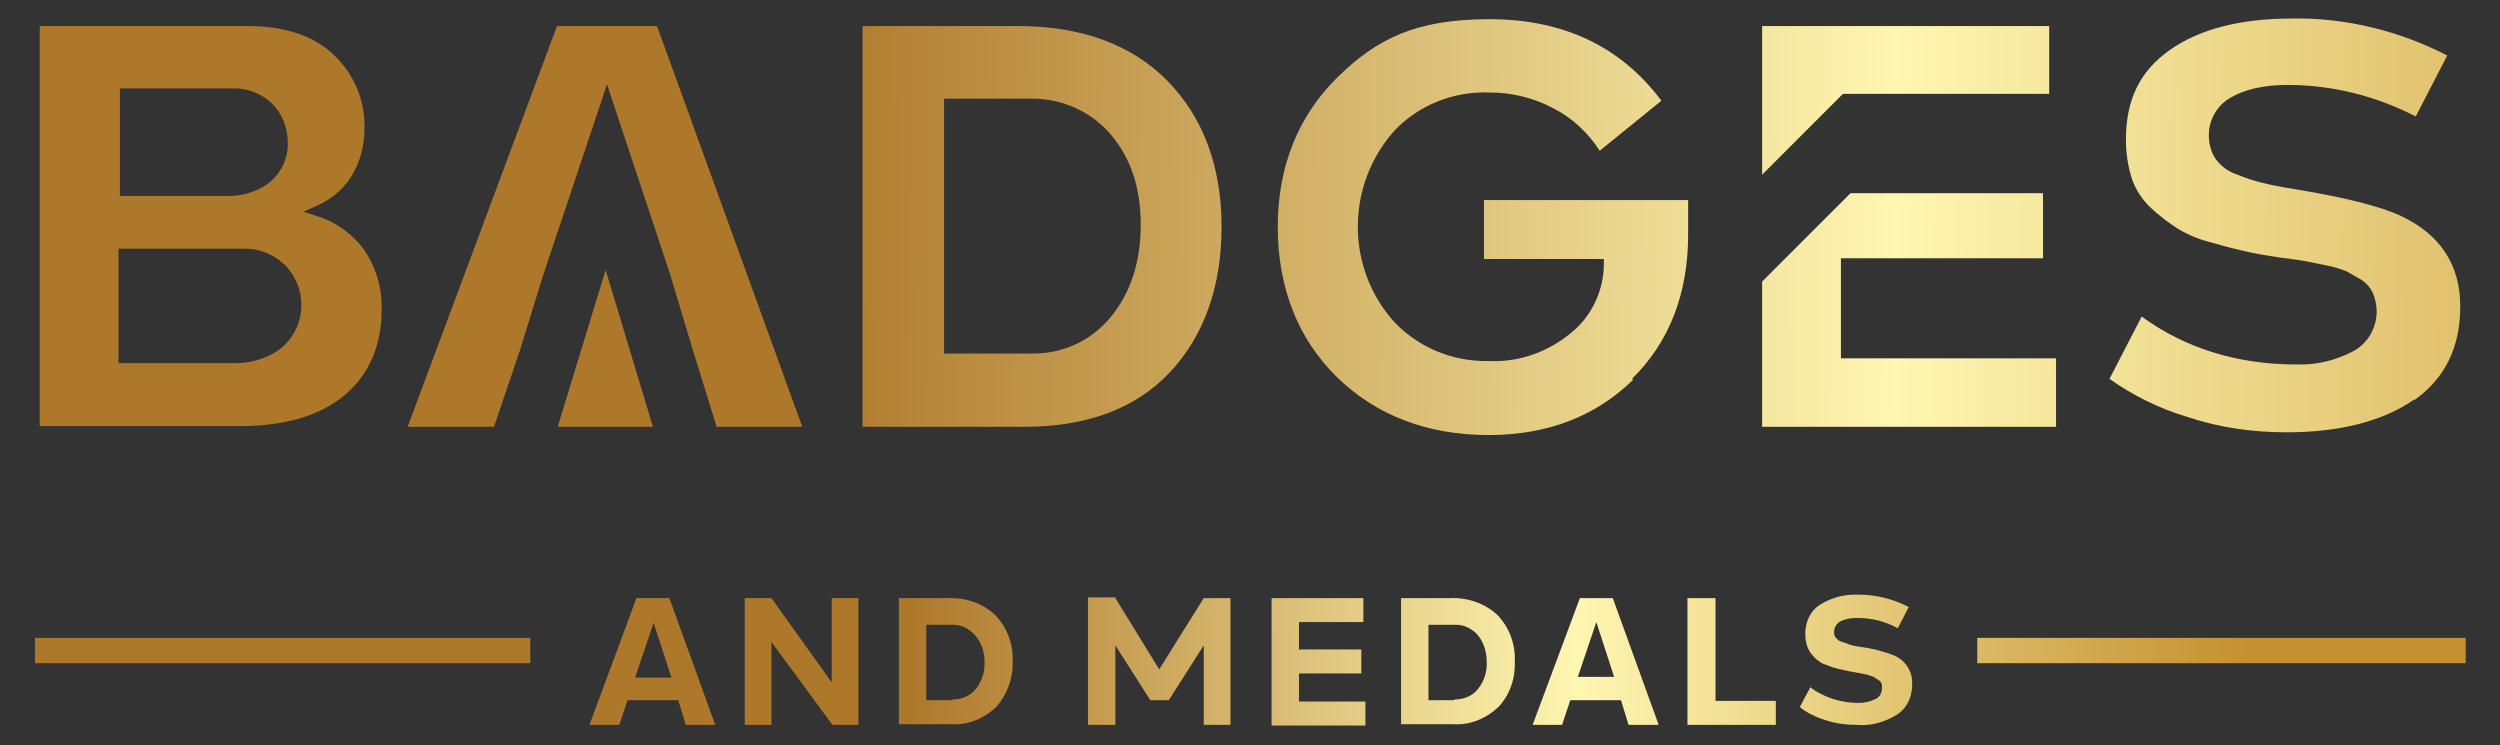
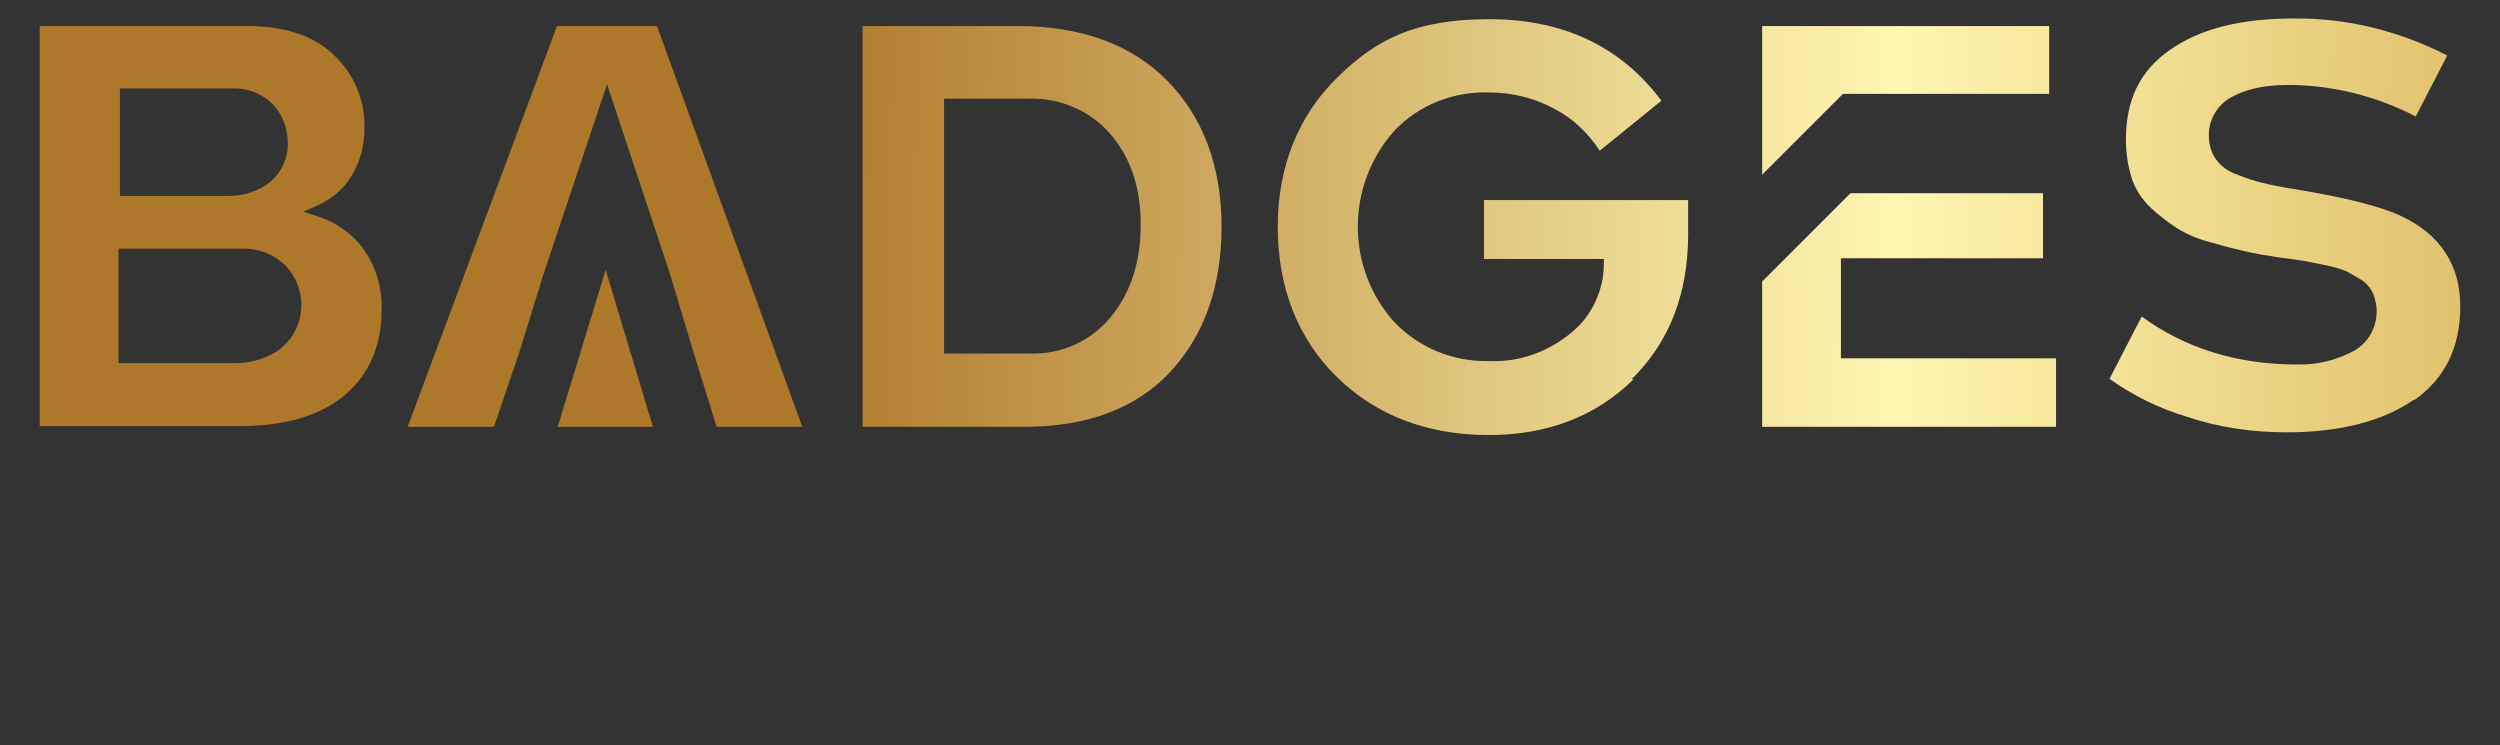
<svg xmlns="http://www.w3.org/2000/svg" id="Capa_1" version="1.1" viewBox="0 0 364.9 108.8">
  <rect x="0" y="0" width="364.9" height="108.8" fill="#333333" stroke="none" />
  <defs>
    <style>
      .st0 {
        fill: url(#linear-gradient1);
      }

      .st1 {
        fill: url(#linear-gradient);
      }
    </style>
    <linearGradient id="linear-gradient" x1="328.5" y1="-214.7" x2="1.8" y2="-216.7" gradientTransform="translate(0 -118.9) scale(1 -1)" gradientUnits="userSpaceOnUse">
      <stop offset="0" stop-color="#c5902f" />
      <stop offset=".3" stop-color="#fef6b1" />
      <stop offset=".6" stop-color="#ae782b" />
    </linearGradient>
    <linearGradient id="linear-gradient1" x1="436.6" y1="-153.4" x2="-96.3" y2="-149.5" gradientTransform="translate(0 -118.9) scale(1 -1)" gradientUnits="userSpaceOnUse">
      <stop offset="0" stop-color="#c5902f" />
      <stop offset=".3" stop-color="#fef6b1" />
      <stop offset=".6" stop-color="#ae782b" />
    </linearGradient>
  </defs>
-   <path class="st1" d="M86,105.9l6.9-18.6h4.8l6.7,18.5h-4.3l-1.1-3.6h-7.4l-1.2,3.6h-4.4ZM92.7,98.9h5.3l-2.6-8-2.7,8ZM108.7,105.9v-18.6h3.9l8.8,12.3v-12.3h3.9v18.5h-3.8l-8.9-12.1v12.1h-3.9ZM131.2,87.3h7.2c2.6-.1,5.1.8,6.9,2.5,1.7,1.8,2.6,4.2,2.5,6.7.1,2.5-.8,4.9-2.4,6.7-1.8,1.7-4.2,2.7-6.7,2.5h-7.5v-18.5ZM139,102.1c1.3,0,2.6-.5,3.4-1.5.9-1.1,1.4-2.6,1.3-4,0-1.4-.4-2.8-1.4-3.9-.9-1-2.1-1.6-3.5-1.5h-3.6v11h3.7ZM162.8,87.3l6.4,10.4,6.5-10.4h3.9v18.5h-3.9v-11.6l-5.1,8h-2.7l-5.1-8v11.6h-4v-18.6h4ZM185.6,105.8v-18.5h13.4v3.5h-9.4v4h9.1v3.5h-9.1v4.1h9.7v3.5h-13.7ZM204.5,87.3h7.2c2.6-.1,5.1.8,6.9,2.5,1.7,1.8,2.6,4.2,2.5,6.7.1,2.5-.7,4.9-2.4,6.7-1.8,1.7-4.2,2.7-6.7,2.5h-7.5v-18.5ZM212.3,102.1c1.3,0,2.6-.5,3.4-1.5.9-1.1,1.4-2.6,1.3-4,0-1.4-.4-2.8-1.3-3.9-.9-1-2.1-1.6-3.5-1.5h-3.7v11h3.7ZM223.7,105.8l6.9-18.5h4.8l6.7,18.5h-4.4l-1.1-3.6h-7.4l-1.2,3.6h-4.3ZM230.3,98.8h5.3l-2.6-8-2.7,8ZM259.3,105.8h-13v-18.5h4.1v15h8.8v3.5ZM264.2,100.3c2,1.5,4.5,2.3,7.1,2.3.9,0,1.7-.2,2.5-.6.6-.3.9-.9.9-1.6,0-.2,0-.5-.1-.7-.1-.2-.3-.4-.5-.5-.2-.1-.4-.3-.6-.4-.3-.1-.6-.2-.9-.3l-.9-.2-1.1-.2c-.6-.1-1.1-.2-1.5-.3s-1-.2-1.6-.4c-.5-.2-1.1-.4-1.6-.6-.4-.3-.9-.6-1.2-1-.4-.4-.7-.9-.9-1.4-.2-.6-.3-1.2-.3-1.9,0-1.7.7-3.3,2.1-4.2,1.7-1.1,3.7-1.6,5.7-1.5,2.5,0,5,.6,7.3,1.8l-1.6,3.1c-1.8-1-3.8-1.5-5.9-1.5-.9,0-1.7.1-2.5.5-.5.3-.9.9-.9,1.5,0,.3,0,.7.3.9.2.3.5.5.9.6.4.1.8.3,1.1.4s.8.2,1.4.3c1.7.2,3.3.6,4.9,1.2,1.8.7,2.9,2.4,2.8,4.3,0,1.8-.7,3.4-2.2,4.4-1.8,1.1-3.8,1.7-5.9,1.5-1.6,0-3.1-.2-4.6-.7-1.3-.4-2.6-1-3.7-1.9l1.7-3.2ZM77.4,93.1H5.1v3.7h72.3v-3.7ZM359.9,93.1h-71.3v3.7h71.3v-3.7Z" />
  <path class="st0" d="M5.8,62.3V3.8h30.3c5.4,0,9.7,1.4,12.6,4.2,3,2.8,4.6,6.7,4.5,10.7,0,2.5-.6,4.9-1.9,7-1.2,2-3.1,3.5-5.2,4.4l-1.8.8,1.8.6c2.8.8,5.3,2.6,7,4.9,1.8,2.6,2.7,5.7,2.6,8.8,0,5.2-1.8,9.4-5.3,12.4s-8.7,4.6-15.4,4.6H5.8ZM17.4,53h17c2.5,0,5-.8,6.9-2.4,3.4-3.1,3.6-8.3.5-11.7,0-.1-.2-.2-.3-.3-1.7-1.6-3.9-2.4-6.2-2.3h-18v16.7ZM17.4,28.6h16c2.2,0,4.4-.7,6.1-2.1,1.6-1.4,2.6-3.5,2.5-5.7,0-2.1-.8-4.2-2.3-5.7-1.6-1.5-3.7-2.3-5.9-2.2h-16.3v15.7ZM117.1,62.3L95.9,3.8h-14.6l-21.8,58.5h12.6l3.8-11.2,3.4-11,9.3-27.8,9.2,27.7,3.3,11,3.5,11.3h12.5ZM125.9,62.3V3.8h22.7c9.2,0,16.6,2.7,21.8,8s7.9,12.5,7.9,21.3-2.6,16-7.6,21.3-12.2,7.9-21.2,7.9h-23.6ZM137.7,51.6h12.8c4.5.1,8.7-1.8,11.6-5.3,2.9-3.5,4.4-8,4.4-13.5s-1.5-9.8-4.4-13.2c-2.9-3.4-7.3-5.3-11.8-5.2h-12.5v37.1ZM238.2,55.3c5.5-5.4,8.2-12.5,8.2-21.1v-5h-29.8v8.6h17.5v.7c0,3.9-1.8,7.7-4.8,10.1-3.4,2.8-7.6,4.3-12,4.1-5.2.1-10.1-1.9-13.7-5.6-7.2-7.9-7.2-20-.1-28,3.6-3.8,8.7-5.8,13.9-5.6,3.3,0,6.6.8,9.5,2.4,2.7,1.4,4.9,3.5,6.6,6.1l9-7.3c-5.9-7.9-14.3-11.9-25.1-11.9s-16.5,2.9-22.2,8.5-8.7,13-8.7,21.8,2.9,16.3,8.6,21.9,13.2,8.5,22.2,8.5c8.5,0,15.6-2.7,21.1-8.1ZM352.4,58.4c4.5-3.2,6.7-7.7,6.7-13.7s-2.9-10.5-8.7-13.2c-3-1.4-8.2-2.7-15.5-3.9-1.9-.3-3.5-.6-4.6-.9-1.3-.3-2.5-.7-3.7-1.2-1.3-.4-2.4-1.2-3.2-2.3-.7-1-1-2.2-1-3.5,0-2.2,1.2-4.3,3.1-5.4,2-1.2,4.8-1.9,8.4-1.9,6.5,0,12.9,1.6,18.7,4.6l4.6-8.9c-7-3.6-14.7-5.5-22.5-5.4-7.6,0-13.6,1.5-18,4.6s-6.4,7.3-6.4,13.1c0,2,.3,3.9.9,5.8.6,1.6,1.5,3,2.8,4.2,1.2,1.1,2.5,2.1,3.9,3,1.5.9,3.2,1.6,4.9,2,2,.6,3.7,1,5,1.3s3,.6,5,.9c1.8.2,2.9.4,3.6.5l3,.6c1,.2,2.1.5,3.1.9.7.4,1.4.8,2.1,1.2.8.5,1.4,1.2,1.8,2.1.3.8.5,1.7.5,2.5,0,2.4-1.2,4.6-3.3,5.8-2.6,1.4-5.5,2.1-8.4,2-8.7,0-16.3-2.4-22.6-7l-4.7,9.1c3.4,2.4,7.2,4.3,11.2,5.5,4.7,1.6,9.7,2.3,14.6,2.3,7.8,0,14.1-1.6,18.7-4.8h0ZM95.3,62.3l-6.9-22.9-7,22.9h13.9ZM300.1,62.3v-10h-31.4v-14.6h29.5v-9.5h-28.1l-12.9,12.9v21.2h42.9ZM257.2,25.5l11.8-11.8h30.1V3.8h-41.9v21.8Z" />
</svg>